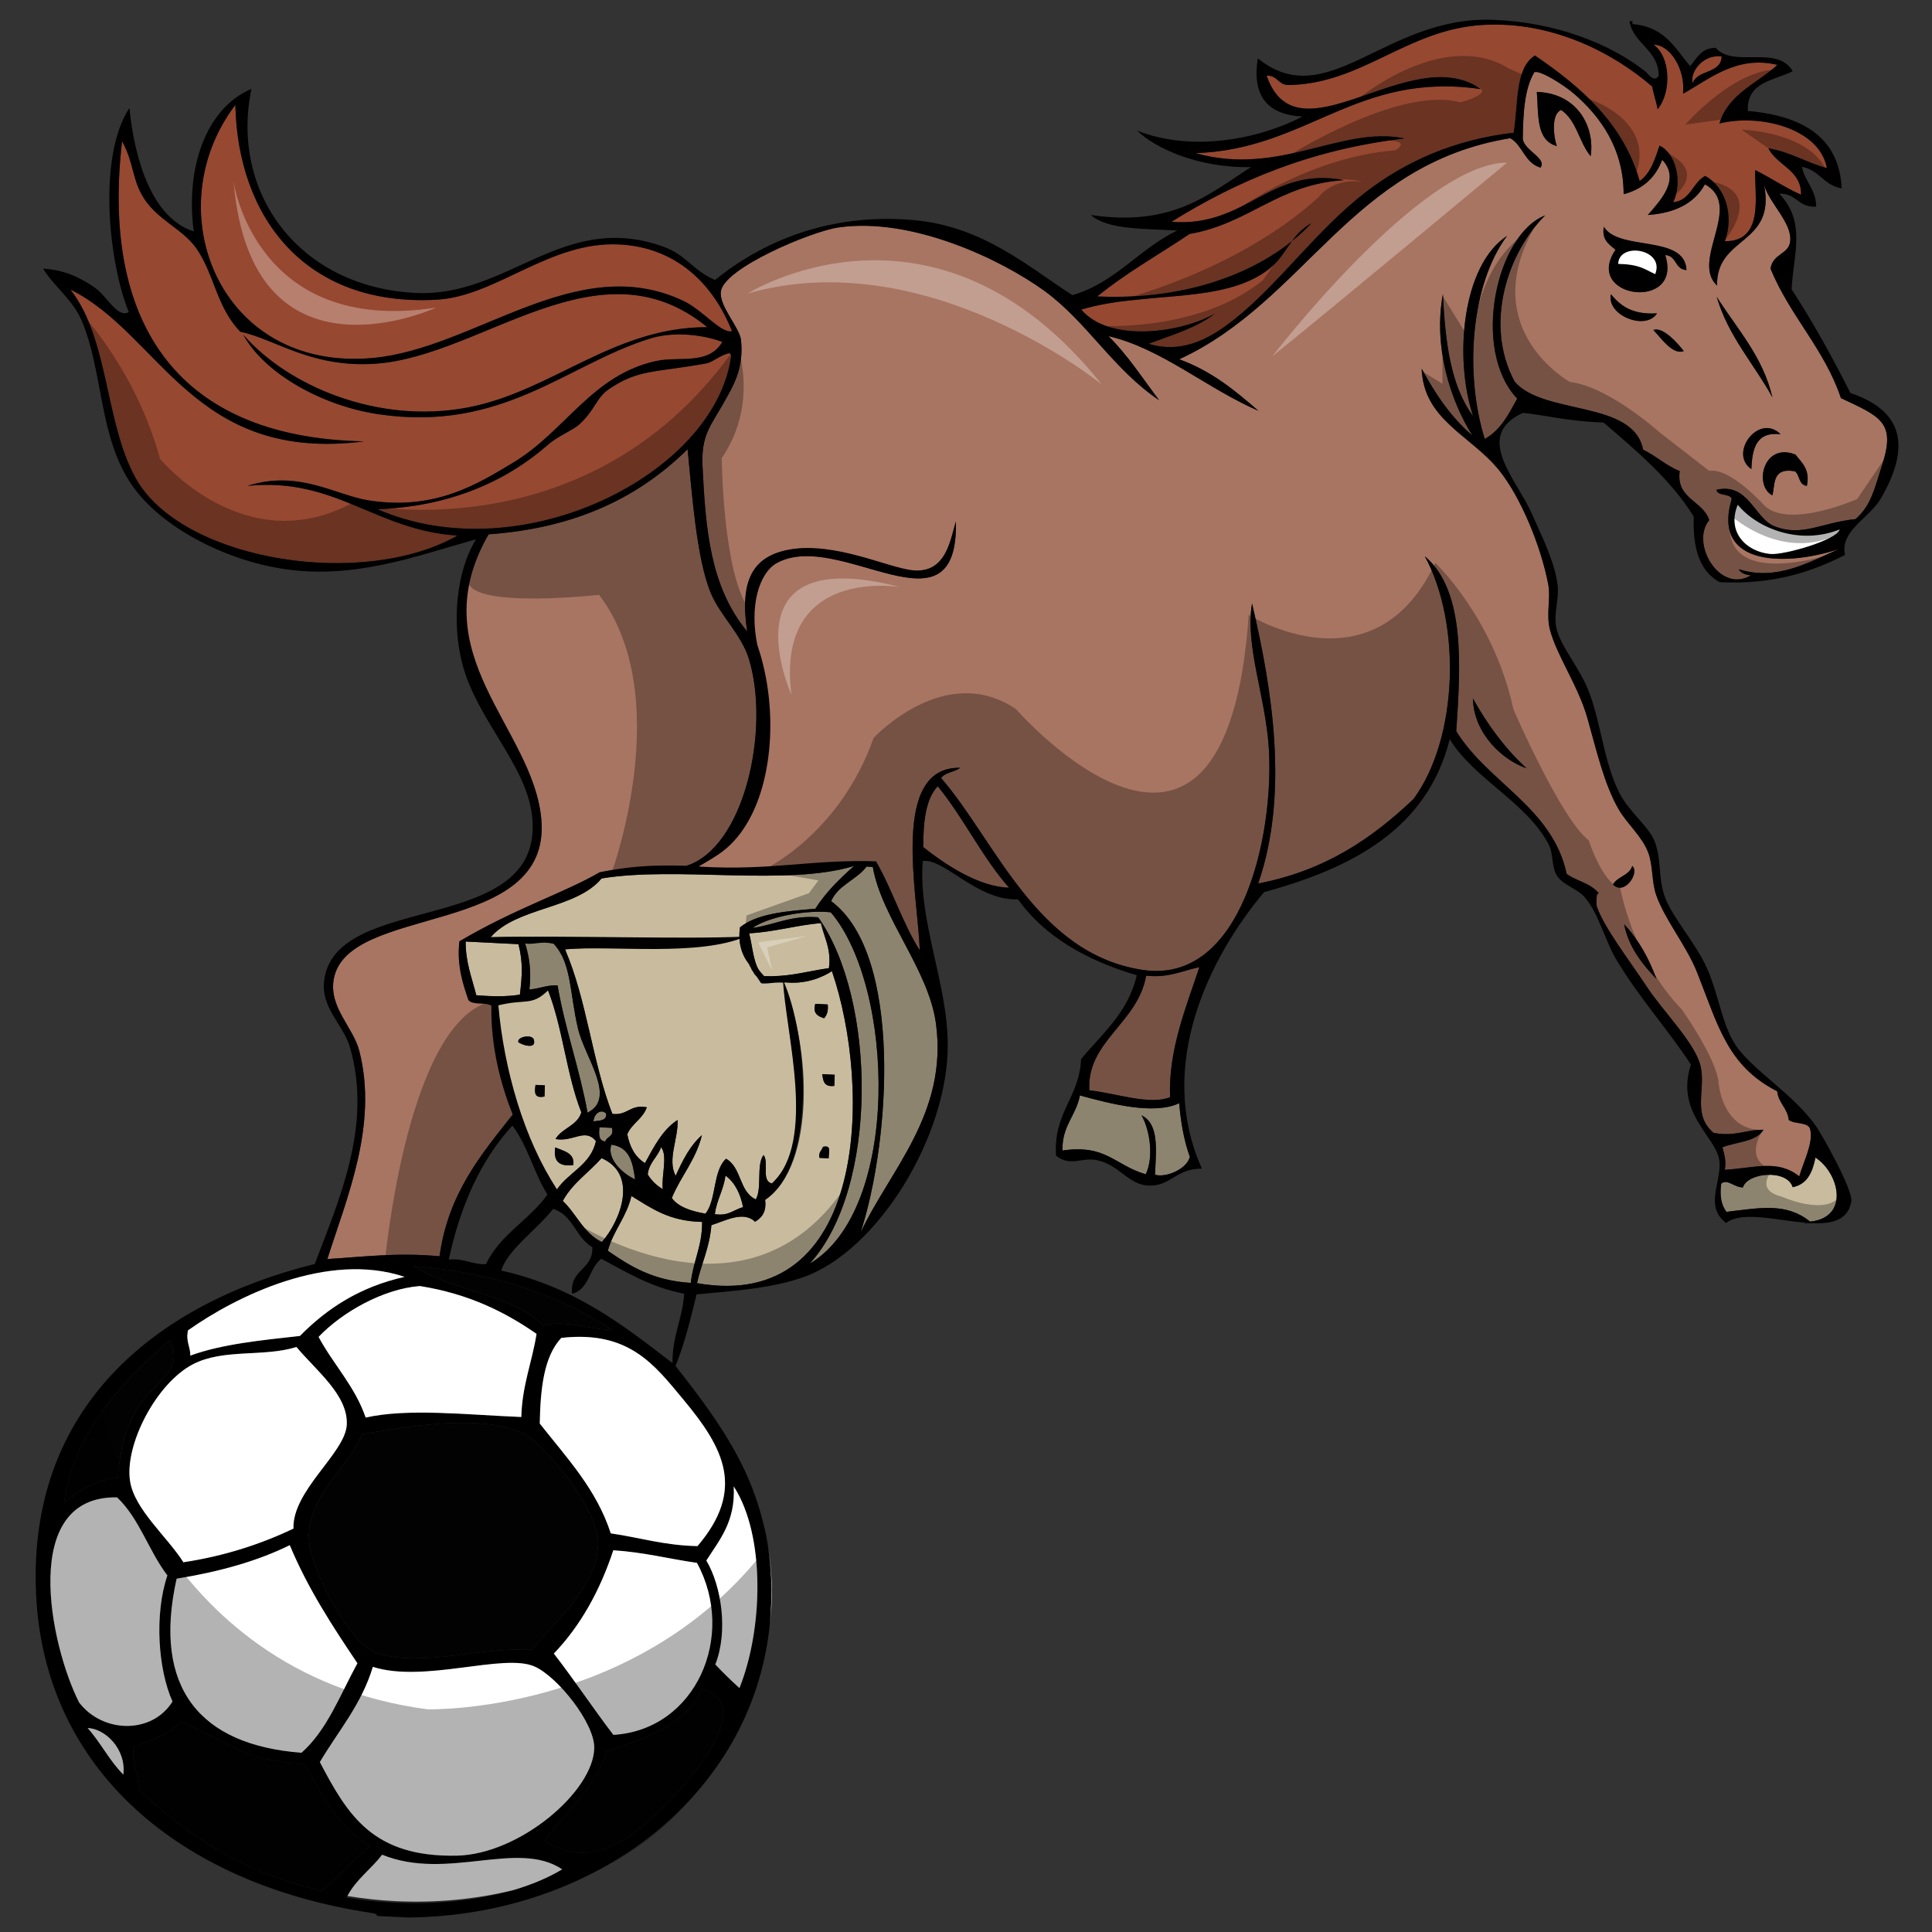
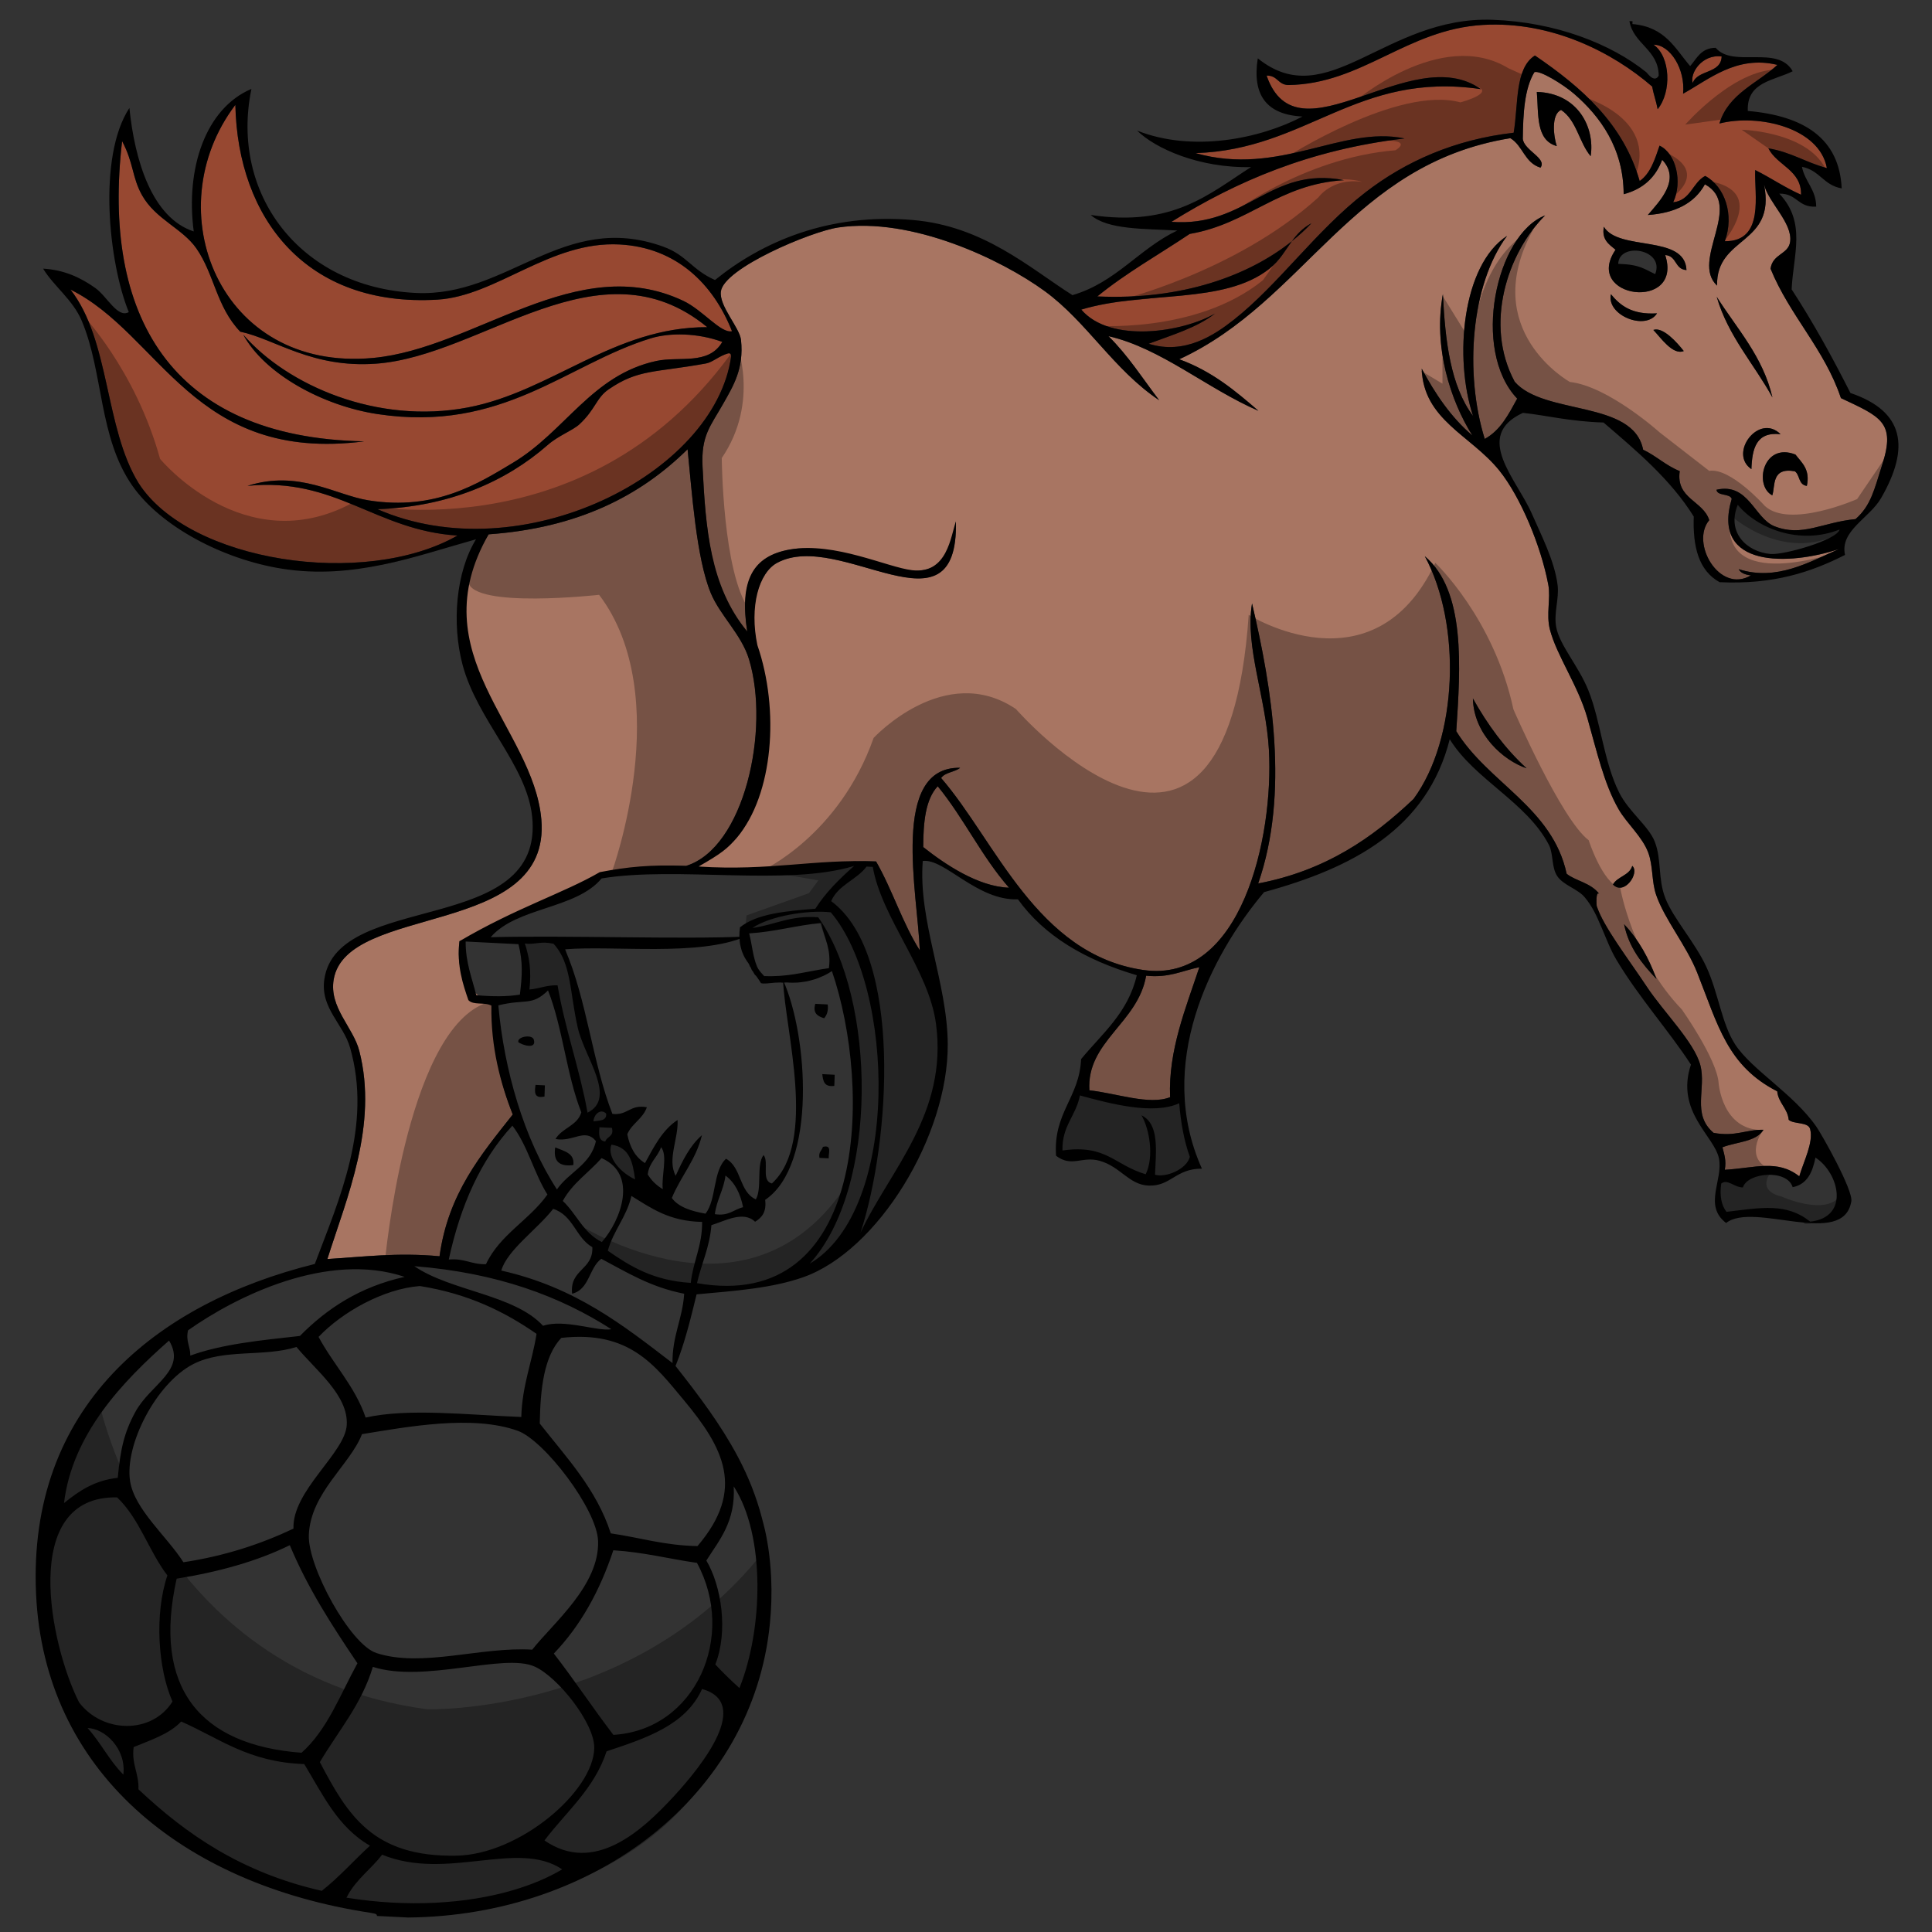
<svg xmlns="http://www.w3.org/2000/svg" version="1.1" id="Layer_1" x="0px" y="0px" width="200px" height="200px" viewBox="0 0 200 200" style="enable-background:new 0 0 200 200;" xml:space="preserve">
  <rect x="0" y="0" width="200" height="200" fill="#333333" stroke="none" />
  <path id="color4" style="fill:#974831;" d="M175.232,8.592c-0.327-1.027,0.988-3.007,2.992-2.746  C178.153,7.667,175.727,7.187,175.232,8.592z M38.629,37.053c10.604-0.993,21.064-11.122,32.097-5.914  c2.041,0.962,3.887,3.398,5.049,3.148c-1.937-4.911-5.769-8.664-11.62-8.98c-7.201-0.39-12.745,5.349-18.879,5.712  c-13.535,0.798-20.66-8.36-20.913-20.16C16.128,21.725,22.669,38.546,38.629,37.053z M25.619,50.297  c5.297-1.696,9.109,0.952,12.515,1.497c6.943,1.113,11.411-1.762,14.953-3.881c5.446-3.26,8.169-9.094,14.852-10.545  c2.379-0.517,5.406,0.473,6.833-1.974c-2.577-0.947-5.462-0.964-7.399-0.372c-8.702,2.669-15.338,9.803-28.295,7.843  c-5.696-0.861-11.707-4.18-13.899-8.226c4.558,5.258,13.894,9.331,23.268,7.538c8.663-1.656,15.085-8.336,24.766-8.309  c-11.173-9.191-23.222,2.979-34.281,3.779c-6.667,0.483-10.437-2.547-14.064-3.313c-2.47-2.571-2.676-5.949-4.544-8.625  c-1.445-2.072-4.215-3-5.617-5.494c-1.044-1.857-0.851-3.31-2.067-5.605c-2.083,17.842,4.822,30.685,25.058,31.08  c-17.709,2.272-21.07-11.099-30.406-15.713c4.11,5.232,3.528,14.333,7.061,20.043c5.213,8.146,23.355,10.91,33.004,5.422  C38.877,54.904,34.745,49.375,25.619,50.297z M75.688,36.888c-0.012-0.177-0.037-0.346-0.311-0.307  c-0.908,0.247-1.606,0.919-2.29,1.044c-5.338,0.971-7.011,0.576-10.078,2.679c-1.288,0.883-1.353,2.062-3.021,3.613  c-0.688,0.639-2.178,1.172-3.294,2.151c-4.308,3.778-10.216,6.392-17.623,6.642C53.954,59.207,74.007,49.109,75.688,36.888z   M111.937,32.049c3.015,3.536,10.538,2.332,13.843,0.406c-1.861,1.462-4.445,2.219-6.871,3.128c3.739,1.178,6.837-0.926,8.781-2.454  c4.66-3.662,8.537-9.256,13.655-13.212c4.163-3.218,9.253-5.48,15.35-6.178c0.497-2.897,0.098-6.672,2.201-7.996  c4.855,3.311,9.156,7.077,10.843,12.995c1.125-0.788,1.57-2.245,2.057-3.66c1.711,0.789,2.404,3.766,1.415,5.861  c1.826-0.201,1.986-2.035,3.311-2.73c2.035,1.104,3.037,4.028,2.03,6.762c4.176,0.039,3.032-4.925,3.146-7.37  c1.633,0.811,3.046,1.802,4.748,2.556c0.05-2.568-2.487-3.011-3.382-4.803c2.366,0.394,3.897,1.475,6.053,2.041  c-0.748-4.155-7.04-5.648-11.123-4.611c0.924-3.076,3.908-4.138,6.001-6.068c-4.23-1.024-7.1,1.519-9.765,2.983  c0.254-2.554-1.345-5.071-3.054-5.074c1.76,1.231,1.884,4.903,0.422,6.68c-0.145-0.817-0.421-1.525-0.566-2.345  c-4.078-3.541-10.432-6.792-17.507-6.381c-7.909,0.461-12.52,6.131-20.188,6.224c-1.073-0.053-1.063-0.994-2.22-0.979  c3.189,9.228,14.935-3.707,22.184,1.403c-12.846-1.89-17.981,6.269-29.543,6.622c8.694,2.457,15.097-2.875,21.639-1.518  c-9.8,1.159-17.422,4.45-24.133,8.632c7.833,0.595,10.149-5.791,17.867-4.314c-6.797,0.417-9.828,4.515-15.975,5.567  c-3.199,2.145-6.627,4.064-9.561,6.469c8.776,0.401,15.711-2.163,20.144-5.718c0.509-0.696,1.095-1.351,2.02-1.855  c-0.599,0.641-1.278,1.261-2.02,1.855c-0.701,0.961-1.256,2.001-2.326,2.85C126.664,31.573,118.544,30.061,111.937,32.049z" />
  <path id="color3" style="fill:#A87562;" d="M97.072,81.392c2.705,3.302,4.561,7.298,7.382,10.503  c-3.175-0.102-6.622-2.414-8.881-4.209C95.58,85.104,95.807,82.741,97.072,81.392z M45.501,130.047  c0.89-6.49,4.297-10.524,7.581-14.675c-1.268-3.173-2.171-7.105-2.102-11.379c-2.406-1.3-3.846-2.93-3.418-6.561  c7.661-2.753,12.545-8.227,23.459-7.797c6.032-1.851,8.719-14.12,6.516-21.387c-0.779-2.576-2.99-4.521-3.958-6.858  c-1.502-3.628-1.95-10.457-2.401-14.887c-4.906,4.852-11.396,8.155-20.594,8.809c-7.946,11.777,4.639,19.968,5.455,29.516  c1.053,12.301-20.177,8.651-21.499,16.581c-0.48,2.889,2.026,4.935,2.653,7.373c1.975,7.686-1.304,15.218-3.3,21.548  C37.63,130.11,41.118,129.64,45.501,130.047z M124.156,100.123c-1.386,4.195-3.225,8.591-3.029,13.457  c-2.134,0.857-5.576-0.411-8.354-0.711c-0.312-5.053,5.036-6.962,5.876-11.863C121.034,101.249,122.386,100.482,124.156,100.123z   M74.879,41.769c-1.333,2.365-2.316,3.293-2.152,6.551c0.316,6.324,0.769,12.707,4.646,17.234c-0.826-5.303,0.555-8.007,4.412-8.672  c4.667-0.807,9.463,2.478,13.146,2.21c3.37-0.246,3.471-2.507,4.025-5.131c0.268,12.452-11.961,0.794-18.507,4.302  c-1.917,1.026-2.828,4.568-2.541,8.558c0.405,5.664,2.141,15.451-1.634,19.896c-0.957,1.129-2.26,1.306-3.965,2.985  c6.979,1.706,11.899-0.789,18.381-0.525c1.685,2.924,2.73,6.373,4.526,9.204c-0.21-5.807-3.107-19.041,4.178-18.899  c-0.552,0.455-1.566,0.459-1.968,1.06c5.626,6.484,9.899,18.262,20.922,19.87c10.146,1.481,13.518-13.751,13.009-22.799  c-0.31-5.447-2.499-10.693-1.748-15.144c2.057,8.734,3.875,19.677,0.637,28.987c6.982-1.331,11.852-4.726,16.083-8.748  c4.596-6.248,4.986-18.082,1.165-25.131c4.239,3.596,3.699,11.445,3.257,18.115c3.292,5.347,9.965,7.909,11.427,14.76  c0.907,0.741,2.488,0.919,3.373,2.082c0.028,0.042,0.067,0.075,0.1,0.12c-0.031-0.045-0.069-0.078-0.1-0.12  c-0.379-0.354-0.281,1.201-0.262,1.259c0.71,2.159,3.229,5.401,5.198,8.367c1.73,2.613,4.903,5.727,5.527,8.095  c0.646,2.438-0.917,5.094,1.376,7.019c2.258,0.418,3.308-0.346,5.166-0.32c-0.752,1.255-2.797,1.245-4.25,1.813  c0.172,0.704,0.418,1.344,0.244,2.329c3.151-0.182,5.438-1.108,7.711,0.676c0.442-1.533,1.477-3.484,1.129-4.863  c-0.171-0.799-1.672-0.499-2.223-0.982c-0.122-1.213-1.068-1.744-1.19-2.953c-5.158-2.639-6.115-6.805-8.287-12.289  c-1.116-2.812-3.351-5.475-4.243-8.03c-0.483-1.391-0.311-3.016-0.82-4.385c-0.616-1.661-2.213-3.007-3.071-4.497  c-1.512-2.626-2.273-6.073-3.23-9.427c-0.96-3.386-3.176-6.463-3.88-9.17c-0.41-1.578,0.099-3.229-0.167-4.641  c-0.752-4.01-2.879-9.11-5.08-11.836c-2.967-3.674-7.857-5.222-8.024-10.537c1.395,2.599,3.011,5.017,5.244,6.922  c-2.294-3.638-4.059-9.209-3.053-14.63c0.244,4.861,0.783,9.474,3.122,12.608c-1.99-6.019-1.129-15.617,3.524-18.643  c-3.741,5.007-4.436,14.191-2.313,21.019c1.634-0.889,2.474-2.556,3.36-4.173c-4.782-5.033-2.19-17,2.89-18.964  c-3.891,3.876-6.344,11.268-3.15,17.214c3.021,3.506,12.288,1.871,13.296,7.038c1.372,0.65,2.338,1.633,3.791,2.217  c-0.42,2.874,2.428,3.061,3.053,5.077c-1.976,2.354,1.042,7.653,4.319,5.718c-0.598-0.07-1.068-0.246-1.268-0.643  c3.94,1.271,7.344-0.768,10.379-2.085c-5.1,1.707-13.258,2.011-11.103-5.19c-0.185-0.596-1.496-0.265-1.577-0.947  c3.314-0.762,3.925,2.952,5.994,3.776c2.883,1.146,4.921-0.399,8.4-0.737c1.617-1.413,1.946-3.103,2.768-5.651  c1.417-4.382-0.192-4.949-4.28-6.874c-1.693-5.069-5.313-8.552-7.285-13.395c0.219-1.566,1.847-1.463,2.028-2.793  c0.265-1.946-2.247-4.061-2.702-5.927c1.27,6.319-4.971,5.286-4.863,10.469c-2.791-2.603,2.798-8.287-1.259-10.486  c-1.062,1.948-3.059,2.978-5.906,3.177c1.23-1.442,3.443-3.67,1.482-5.716c-0.676,1.829-1.982,3.037-3.987,3.564  c-0.008-4.744-2.423-8.054-5.13-10.392c-1.149-0.992-3.598-2.5-4.115-2.233c-1.017,1.691-1.165,4.236-1.196,6.889  c0.127,1.215,2.54,2.02,1.833,2.987c-1.662-0.506-1.804-2.263-3.12-3.051c-16.493,2.672-21.209,16.867-34.276,22.888  c3.396,1.233,5.812,3.273,8.198,5.334c-5.301-2.285-10.095-6.489-15.529-7.729c2.023,1.986,3.544,4.388,5.253,6.635  c-4.728-3.165-7.474-8.112-11.865-11.309c-4.457-3.246-13.753-7.698-21.367-6.573c-2.794,0.412-11.841,4.204-12.144,6.627  c-0.19,1.529,1.954,3.741,2.087,5.027C77.017,38.168,75.915,39.936,74.879,41.769z M171.479,101.344  c-1.505-1.573-2.867-3.261-3.355-5.669C169.621,97.253,170.685,99.187,171.479,101.344z M168.972,89.636  c0.811,0.716-0.836,3.139-1.998,1.927C167.44,90.725,168.675,90.64,168.972,89.636z M158.032,79.532  c-2.426-0.813-5.48-3.541-5.558-7.229C153.982,74.996,155.77,77.461,158.032,79.532z M185.865,47.055  c0.662,0.86,1.547,1.536,1.179,3.244c-0.885-0.113-0.699-1.112-1.237-1.51c-2.468-0.441-2.011,1.522-2.34,2.489  C181.534,50.267,182.528,45.741,185.865,47.055z M181.304,48.563c-2.399-1.637,0.78-5.846,3.02-3.612  C181.791,44.663,181.38,46.45,181.304,48.563z M183.483,41.144c-1.911-3.484-4.588-6.34-5.771-10.423  C179.815,34.046,182.498,36.897,183.483,41.144z M166.764,30.46c0.964,1.174,2.184,2.138,4.768,1.978  C170.367,34.287,166.268,32.636,166.764,30.46z M171.153,34.155c1.006-0.351,2.478,1.323,3.149,2.185  C173.163,36.8,171.912,34.944,171.153,34.155z M166.032,23.476c1.544,2.57,8.403,0.762,8.551,4.483  c-1.257-0.091-0.957-1.461-2.203-1.558c1.904,5.863-8.57,4.513-5.139-0.548C166.558,25.294,165.784,24.804,166.032,23.476z   M159.091,9.518c4.206,0.115,6.034,3.625,5.575,6.65c-1.211-1.436-1.433-3.69-3.06-4.786c-1.061,0.453-0.778,2.793-0.447,3.742  C158.951,14.505,159.289,11.789,159.091,9.518z" />
-   <path id="color2" style="fill:#C9BC9E;" d="M62.751,115.28c0.071,0.768-0.696,0.711-1.316,0.803  C61.482,115.305,62.217,114.729,62.751,115.28z M79.1,101.043c2.296,0.105,3.994-0.374,5.859-0.69  c0.008-0.001,0.017-0.003,0.024-0.005c0.272-0.047,0.545-0.089,0.826-0.125c0.263-1.996-0.492-3.155-0.81-4.672  c-2.604,0.239-4.767,0.908-7.449,1.073c0.403,1.503,0.412,3.329,1.405,4.346C79.004,100.997,79.053,101.018,79.1,101.043z   M68.61,123.102c-0.659-0.393-1.18-0.901-1.558-1.527c0.143-1.251,1.028-1.78,1.384-2.824  C69.148,119.661,68.448,121.737,68.61,123.102z M76.925,124.969c-0.977,0.235-1.469,0.949-2.923,0.719  c0.191-1.504,0.909-2.491,1.1-3.995C76.116,122.448,76.647,123.603,76.925,124.969z M90.349,89.74  c0.92,5.321,5.795,10.631,6.545,16.251c1.235,9.291-4.772,15.127-7.813,21.613c3.082-9.396,4.402-28.814-3.039-34.316  c0.721-1.682,2.64-2.195,3.663-3.579C89.92,89.718,90.136,89.729,90.349,89.74z M86.004,94.443c-2.317-0.272-6.324,0.378-8.11,1.62  c2.32-0.317,3.931-1.328,6.804-1.106c6.025,8.461,6.28,28.033-0.881,35.859C93.267,125.245,92.626,102.233,86.004,94.443z   M57.231,97.341c-1.318-0.294-1.667,0.36-2.906,0.144c0.457,1.405,0.696,2.987,0.48,4.946c1.04-0.078,1.761-0.466,2.913-0.434  c0.789,4.6,2.28,8.614,3.104,13.185c3.056-1.525-0.283-5.677-0.996-8.736C58.969,102.778,59.112,99.354,57.231,97.341z   M53.671,97.742c-1.823-0.092-3.646-0.184-5.467-0.275c-0.011,2.164,0.653,3.77,1.102,5.555c1.677,0.151,3.212,0.157,4.512-0.059  C54.058,100.994,54.148,99.629,53.671,97.742z M57.654,123.13c-3.422-5.243-5.844-12.272-6.104-19.705  c2.456,0.412,3.665-0.394,5.186-0.896c1.53,3.892,1.906,8.735,3.444,12.621c-0.403,1.396-2.01,1.615-2.67,2.763  c1.833,0.335,3.045-1.177,4.182,0.209C61.158,120.588,58.875,121.337,57.654,123.13z M55.272,107.667  c-0.111-0.648-1.754-0.368-1.617,0.207C53.868,108.108,55.545,108.722,55.272,107.667z M56.405,112.355  c-0.322-0.017-0.645-0.034-0.965-0.05c-0.116,0.75-0.157,1.441,0.927,1.203C56.379,113.127,56.394,112.741,56.405,112.355z   M59.351,120.609c0.161-1.26-0.979-1.442-1.873-1.832C57.277,120.07,57.744,120.809,59.351,120.609z M62.059,116.692  c-0.071,0.713-0.107,1.4,0.597,1.477c0.156-0.543,0.936-0.478,0.692-1.412C62.917,116.735,62.488,116.715,62.059,116.692z   M63.288,118.492c-0.482,1.379,1.018,2.932,2.457,3.597C65.509,120.408,65.232,118.766,63.288,118.492z M62.275,119.889  c-1.319,1.494-3.03,2.608-4.015,4.432c1.433,1.348,2.121,3.313,4.045,4.256C64.299,126.287,66.064,121.544,62.275,119.889z   M65.366,123.808c-0.511,2.186-1.857,3.556-2.446,5.668c2.286,1.582,4.667,3.09,8.588,3.327c0.245-2.247,1.19-3.81,1.176-6.311  C69.234,126.43,67.393,125.041,65.366,123.808z M72.151,132.834c0.457-2.039,1.311-3.692,1.489-6.005  c1.373-0.413,3.306-1.535,4.522-0.353c0.693-0.417,1.203-1.013,1.041-2.264c5.363-3.615,4.597-16.212,2.024-21.902  c0.203,5.214,3.385,15.872-1.322,20.202c-1.154-0.269-0.263-2.22-0.869-2.941c-0.771,1.036-0.128,3.46-0.799,4.593  c-1.75-0.806-1.447-3.305-3.081-4.209c-1.374,1.245-0.979,4.219-2.124,5.686c-1.496-0.265-2.805-0.688-3.49-1.622  c0.935-2.27,2.49-3.931,3.119-6.504c-1.24,1.077-2.001,2.621-2.719,4.205c-0.903-1.685,0.303-3.874,0.194-5.78  c-1.582,1.04-2.448,2.782-3.372,4.465c-1.043-0.639-1.578-1.698-1.833-2.989c0.479-1.122,1.622-1.599,2.026-2.791  c-1.754-0.325-1.96,0.869-3.567,0.688c-2.071-5.319-2.651-11.869-4.907-17.038c5.07-0.415,11.146,0.157,15.811-0.653  c-6.621,0.302-15.607-0.8-23.502-0.601c2.7-3.13,8.841-2.895,11.481-6.082c7.836-1.289,19.169,0.843,26.14-1.293  c-1.49,1.326-2.923,2.712-4.014,4.43c-3,0.249-6.013,0.486-7.798,1.925c-0.047,0.313-0.067,0.612-0.065,0.902  c0,0.104,0.015,0.201,0.02,0.303c0.012,0.176,0.02,0.353,0.049,0.521c0.021,0.123,0.052,0.235,0.081,0.351  c0.032,0.134,0.064,0.27,0.109,0.397c0.042,0.124,0.094,0.242,0.148,0.362c0.047,0.103,0.094,0.208,0.148,0.305  c0.068,0.127,0.143,0.245,0.224,0.362c0.053,0.075,0.107,0.151,0.163,0.223c0.097,0.124,0.196,0.243,0.305,0.354  c0.051,0.051,0.101,0.1,0.153,0.147c0.128,0.12,0.257,0.237,0.397,0.343c0.036,0.026,0.072,0.049,0.109,0.076  c0.165,0.117,0.329,0.227,0.507,0.327c0.022,0.023,0.038,0.05,0.06,0.07c0.029,0.001,0.055,0,0.083,0.001  c0.247,0.127,0.508,0.237,0.777,0.33c0.007,0.003,0.014,0.005,0.021,0.007c0.26,0.089,0.525,0.16,0.8,0.216  c0.021,0.006,0.044,0.012,0.065,0.014c0.257,0.047,0.518,0.084,0.784,0.102c0.042,0.004,0.082,0.008,0.123,0.012  c0.246,0.012,0.491,0.012,0.74,0c0.063-0.002,0.123-0.002,0.184-0.008c0.229-0.018,0.458-0.049,0.686-0.085  c0.079-0.014,0.157-0.022,0.236-0.038c0.214-0.044,0.426-0.103,0.637-0.163c0.09-0.027,0.177-0.049,0.267-0.074  c0.21-0.072,0.417-0.161,0.623-0.251c0.083-0.037,0.169-0.063,0.25-0.104c0.282-0.136,0.56-0.29,0.829-0.468  C90.274,112.667,89.839,135.933,72.151,132.834z M85.315,105.411c0.28-0.323,0.451-0.754,0.37-1.43  c-0.428-0.021-0.858-0.043-1.286-0.065C84.11,104.904,84.655,105.203,85.315,105.411z M85.19,118.722  c-0.114,0.386-0.476,0.532-0.36,1.14c0.321,0.016,0.643,0.033,0.962,0.048C85.739,119.395,86.167,118.479,85.19,118.722z   M86.369,112.411c0.014-0.386,0.025-0.77,0.039-1.154c-0.429-0.021-0.858-0.043-1.287-0.065  C85.209,111.868,85.282,112.556,86.369,112.411z M79.016,101.041c0.029,0,0.055-0.001,0.083,0l0,0  C79.072,101.04,79.045,101.043,79.016,101.041z M78.957,100.971c0.023,0.023,0.038,0.048,0.06,0.07  C78.994,101.021,78.979,100.993,78.957,100.971L78.957,100.971z M76.541,96.9c0-0.29,0.019-0.589,0.065-0.902  C76.56,96.312,76.541,96.61,76.541,96.9z M77.943,100.225c-0.052-0.048-0.102-0.096-0.153-0.147  C77.841,100.131,77.892,100.178,77.943,100.225z M77.485,99.725c-0.058-0.072-0.11-0.148-0.163-0.225  C77.374,99.577,77.428,99.653,77.485,99.725z M80.764,101.608c-0.022-0.004-0.044-0.01-0.066-0.014  C80.72,101.601,80.742,101.604,80.764,101.608z M76.8,98.474c-0.044-0.128-0.076-0.263-0.109-0.397  C76.723,98.21,76.757,98.345,76.8,98.474z M79.878,101.372c0.007,0.003,0.013,0.005,0.021,0.007  C79.891,101.377,79.885,101.375,79.878,101.372z M76.562,97.204c0.012,0.176,0.02,0.353,0.049,0.522  C76.583,97.558,76.571,97.38,76.562,97.204z M76.949,98.835c0.047,0.103,0.094,0.207,0.149,0.305  C77.044,99.041,76.996,98.938,76.949,98.835z M82.41,101.722c0.063-0.002,0.123-0.002,0.184-0.008  C82.534,101.72,82.472,101.718,82.41,101.722z M84.421,101.352c-0.088,0.027-0.176,0.047-0.267,0.074  C84.243,101.398,84.334,101.381,84.421,101.352z M85.044,101.102c0.083-0.038,0.168-0.064,0.25-0.104  C85.212,101.038,85.127,101.065,85.044,101.102z M81.67,101.722c-0.042-0.004-0.083-0.008-0.123-0.01  C81.589,101.714,81.629,101.718,81.67,101.722z M83.516,101.591c-0.078,0.018-0.157,0.024-0.237,0.038  C83.359,101.615,83.438,101.606,83.516,101.591z M78.957,100.971c0.023,0.023,0.038,0.048,0.06,0.07c0.028,0,0.055-0.001,0.084,0  C79.053,101.018,79.004,100.997,78.957,100.971z M122.071,114.205c0.168,2.021,0.504,3.896,1.104,5.557  c-0.355,1.325-2.543,2.174-3.607,1.846c0.104-2.521,0.456-5.25-1.402-6.149c0.809,1.354,1.335,4.264,0.441,6.102  c-3.263-0.958-4.063-3.118-8.617-2.46c-0.075-2.563,1.412-3.592,1.802-5.702C114.854,114.232,119.403,115.456,122.071,114.205z   M185.578,122.896c-0.576-1.89-4.678-1.533-5.156,0.031c-0.957-0.033-1.604-0.932-2.243-0.401c-0.175,1.268,0.014,2.236,0.548,2.924  c3.599-0.431,6.204-0.957,8.665,1.013c4.124-0.442,3-5.035,0.544-6.632C187.635,121.325,187.102,122.595,185.578,122.896z" />
-   <path id="color1" style="fill:#020202;" d="M12.19,152.983c-2.472,0.27-4.056,1.404-5.565,2.617  c0.853-7.128,6.055-12.584,10.875-16.826c1.853,3.08-1.882,4.473-3.469,7.352C12.826,148.314,12.46,150.111,12.19,152.983z   M31.496,182.616c-5.791-0.193-8.799-2.683-12.74-4.403c-1.221,1.293-3.138,1.905-4.921,2.647c-0.235,1.786,0.563,2.723,0.497,4.369  c4.936,4.646,10.68,8.629,18.98,10.508c1.804-1.418,3.306-3.135,4.989-4.672C34.95,189.143,33.396,185.738,31.496,182.616z   M63.292,137.602c-5.312-3.401-11.787-5.848-20.402-6.527c3.787,2.595,10.333,2.92,13.326,6.171  C58.406,136.507,61.806,137.848,63.292,137.602z M53.596,148.116c-4.673-1.679-11.428-0.415-16.122,0.349  c-1.237,3.188-5.326,6.064-5.504,10.437c-0.132,3.253,4.256,11.328,7.002,12.223c4.727,1.538,10.819-0.682,16.121-0.35  c2.213-2.787,6.968-6.677,6.822-11.238C61.807,156.237,56.334,149.101,53.596,148.116z M72.676,174.844  c-1.671,3.736-5.781,5.092-9.882,6.451c-1.291,3.913-4.188,6.252-6.432,9.231c5.167,3.546,10.101-1.012,13.363-4.541  C72.779,182.684,77.801,176.27,72.676,174.844z" />
  <path id="outline" d="M185.865,47.055c0.662,0.86,1.547,1.536,1.179,3.244c-0.885-0.113-0.699-1.112-1.237-1.51  c-2.468-0.441-2.011,1.522-2.34,2.489C181.534,50.267,182.528,45.741,185.865,47.055z M181.304,48.563  c0.077-2.113,0.489-3.9,3.02-3.612C182.083,42.716,178.904,46.927,181.304,48.563z M177.712,30.721  c1.184,4.083,3.861,6.939,5.771,10.423C182.498,36.897,179.815,34.046,177.712,30.721z M85.684,103.981  c-0.428-0.021-0.858-0.043-1.286-0.065c-0.288,0.986,0.257,1.287,0.916,1.493C85.593,105.088,85.765,104.657,85.684,103.981z   M174.584,27.958c-1.258-0.091-0.958-1.461-2.204-1.558c1.904,5.863-8.57,4.513-5.139-0.548c-0.684-0.56-1.459-1.047-1.209-2.376  C167.576,26.045,174.436,24.237,174.584,27.958z M167.516,27.314c2.271,0.062,2.689,0.547,3.831,1.061  C172.362,25.764,167.6,25.018,167.516,27.314z M133.738,24.966c0.742-0.594,1.421-1.213,2.02-1.855  C134.832,23.616,134.247,24.272,133.738,24.966z M78.985,101.377c0.038,0.027,0.027,0.012-0.012-0.029  c-0.007-0.002-0.02-0.006-0.024-0.01C78.96,101.352,78.962,101.358,78.985,101.377z M171.153,34.155  c0.759,0.788,2.01,2.644,3.149,2.185C173.631,35.48,172.159,33.806,171.153,34.155z M78.929,101.314  c-0.002,0-0.002-0.004-0.004-0.006C78.927,101.311,78.929,101.313,78.929,101.314z M194.734,51.554  c-1.211,2.106-4.283,3.363-3.74,5.891c-3.48,1.772-7.42,3.089-12.983,2.822c-2.18-1.204-2.785-3.703-2.674-6.794  c-2.392-3.839-5.885-6.77-9.34-9.734c-3.535-0.106-6.034-0.765-8.345-1c-5.214,2.411-0.613,6.887,0.939,10.472  c0.881,2.033,2.345,4.835,2.653,7.372c0.171,1.41-0.417,2.872-0.146,4.336c0.351,1.879,2.319,4.034,3.325,6.537  c1.281,3.182,1.586,7.377,3.189,10.583c1.007,2.013,3.066,3.476,3.694,5.106c0.72,1.862,0.305,3.843,1.094,5.846  c0.833,2.122,3.102,4.594,4.271,7.165c1.234,2.717,1.565,5.835,2.953,7.966c1.717,2.632,6.052,5.111,8.416,8.529  c0.604,0.875,3.799,6.549,3.608,7.707c-0.813,4.921-10.097-0.019-12.963,2.247c-2.386-1.823-0.274-4.465-0.743-6.698  c-0.49-2.334-4.52-4.839-2.896-9.7c-2.31-3.534-5.357-6.913-7.693-10.81c-1.25-2.086-1.778-4.727-3.325-6.537  c-0.72-0.844-2.2-1.225-2.827-2.169c-0.602-0.908-0.389-2.321-0.859-3.227c-2.279-4.402-7.718-6.787-10.266-10.939  c-2.335,9.259-9.992,13.31-19.217,15.828c-5.583,6.634-11.272,17.882-6.437,28.628c-2.74-0.016-3.208,1.849-5.537,1.75  c-2.02-0.084-2.899-1.974-5.069-2.571c-1.819-0.499-2.868,0.72-4.493-0.514c-0.308-4.479,2.417-5.992,2.59-10.005  c2.177-2.646,4.865-4.789,5.768-8.684c-5.364-1.579-9.596-4.089-12.303-7.857c-4.253,0.153-7.621-4.279-9.855-3.969  c-0.482,6.224,2.548,12.586,2.587,18.949c0.059,9.509-7.236,21.438-14.985,24.147c-3.194,1.116-6.891,1.396-11.014,1.763  c-0.627,2.573-1.256,5.137-2.181,7.417c2.472,3.134,4.714,6.115,6.449,9.391c0.006,0.01,0.013,0.02,0.018,0.032  c1.037,1.96,1.885,4.04,2.479,6.321c0.155,0.594,0.314,1.183,0.435,1.806c0.025,0.137,0.052,0.272,0.076,0.411  c0.047,0.253,0.089,0.506,0.13,0.762c0.154,1.022,0.262,2.083,0.313,3.2c0.076,1.642,0.02,3.242-0.137,4.802  c-1.792,17.813-18.179,30.196-37.45,30.369c-1.072-0.054-2.144-0.107-3.217-0.161c0-0.282-0.386-0.246-0.634-0.32  c-19.723-2.981-33.82-14.781-34.66-33.009c-0.89-19.324,12.364-30.074,28.855-34.164c2.513-6.67,5.971-14.32,3.65-22.4  c-0.705-2.45-3.106-4.113-2.662-7.081c1.371-9.195,22.871-4.338,21.508-16.87c-0.58-5.322-5.69-9.956-7.208-15.708  c-1.118-4.246-0.687-9.566,1.401-12.959c-6.322,1.766-12.718,4.212-20.08,3.045c-6.122-0.971-12.556-4.371-15.5-8.597  c-3.498-5.018-2.976-11.694-5.229-17.054c-0.924-2.197-2.895-3.579-4.006-5.412c2.153,0.123,3.874,0.909,5.41,2.009  c1.22,0.872,2.301,3.154,3.46,2.49c-2.061-5.041-3.267-16.05,0.063-21.133c0.554,5.447,2.342,11.373,6.661,12.783  c-0.863-6.518,1.217-12.741,5.972-14.756c-2.228,10.764,4.917,20.532,17.014,21.123c9.542,0.466,15.272-8.523,25.615-4.794  c2.437,0.879,2.98,2.418,5.36,3.454c4.907-3.975,11.808-6.962,20.508-6.208c7.283,0.63,12.053,4.95,16.494,7.777  c4.537-1.333,6.885-4.808,10.857-6.693c-3.407-0.192-7.205-0.063-8.968-1.608c8.52,1.269,12.227-2.167,16.598-4.957  c-5.385,0.123-9.932-1.939-11.795-3.778c5.725,2.274,12.713,0.856,17.126-1.456c-3.757-0.185-5.226-2.253-4.632-6.023  c7.213,5.822,13.167-4.388,24.3-3.99c6.527,0.233,12.255,2.478,15.927,5.433c0.092,0.072,0.82,1.159,1.277,0.353  c-0.012-2.705-2.628-3.269-3.03-5.652c0.106,0.005,0.213,0.011,0.319,0.016c-0.003,0.097-0.007,0.192-0.01,0.289  c3.401,0.291,4.42,2.544,5.976,4.354c0.703-0.807,1.128-1.883,2.642-1.895c1.804,2.137,6.408-0.351,7.973,2.428  c-1.95,0.977-4.78,1.095-4.647,4.109c5.864,0.509,9.477,2.874,9.72,8.016c-1.884-0.322-2.271-1.876-4.114-2.233  c0.292,1.54,1.472,2.35,1.473,4.127c-1.932,0.093-1.965-1.378-3.821-1.35c2.827,2.989,1.45,6.291,1.279,9.908  c2.227,3.413,4.213,7.024,6.086,10.728C197.145,42.58,197.746,46.327,194.734,51.554z M175.232,8.592  c0.497-1.405,2.921-0.925,2.992-2.746C176.22,5.584,174.903,7.566,175.232,8.592z M133.738,24.966  c-0.701,0.961-1.256,2.001-2.326,2.85c-4.748,3.757-12.868,2.246-19.477,4.234c3.015,3.536,10.537,2.332,13.842,0.407  c-1.86,1.461-4.444,2.218-6.87,3.128c3.738,1.178,6.836-0.926,8.78-2.454c4.66-3.662,8.538-9.257,13.656-13.212  c4.163-3.217,9.253-5.48,15.35-6.178c0.497-2.898,0.097-6.672,2.202-7.996c4.855,3.311,9.155,7.077,10.843,12.995  c1.125-0.788,1.57-2.245,2.057-3.661c1.711,0.789,2.403,3.767,1.415,5.861c1.826-0.201,1.987-2.034,3.311-2.729  c2.035,1.104,3.036,4.028,2.03,6.762c4.176,0.04,3.032-4.925,3.146-7.369c1.633,0.812,3.046,1.801,4.748,2.555  c0.049-2.568-2.487-3.01-3.382-4.802c2.366,0.394,3.897,1.474,6.053,2.042c-0.747-4.156-7.04-5.648-11.122-4.613  c0.924-3.076,3.908-4.137,6.001-6.068c-4.23-1.024-7.099,1.519-9.764,2.983c0.253-2.555-1.347-5.071-3.054-5.075  c1.759,1.231,1.883,4.903,0.421,6.68c-0.144-0.817-0.422-1.525-0.565-2.345c-4.079-3.541-10.432-6.792-17.507-6.381  c-7.909,0.461-12.521,6.131-20.187,6.224c-1.075-0.053-1.064-0.994-2.22-0.979c3.188,9.228,14.934-3.707,22.184,1.403  c-12.846-1.89-17.979,6.269-29.543,6.623c8.695,2.457,15.097-2.875,21.639-1.518c-9.8,1.159-17.422,4.449-24.133,8.632  c7.833,0.595,10.15-5.791,17.867-4.315c-6.797,0.417-9.828,4.516-15.975,5.567c-3.199,2.145-6.627,4.064-9.561,6.469  C122.37,31.085,129.304,28.522,133.738,24.966z M38.629,37.053c10.604-0.993,21.064-11.122,32.097-5.914  c2.041,0.962,3.887,3.398,5.049,3.148c-1.937-4.911-5.769-8.664-11.62-8.98c-7.201-0.39-12.745,5.349-18.879,5.712  c-13.535,0.798-20.66-8.36-20.913-20.16C16.128,21.725,22.669,38.546,38.629,37.053z M47.356,55.442  c-8.479-0.538-12.611-6.067-21.737-5.145c5.297-1.696,9.109,0.952,12.515,1.497c6.943,1.113,11.411-1.762,14.953-3.881  c5.446-3.26,8.169-9.094,14.852-10.545c2.379-0.517,5.406,0.473,6.833-1.974c-2.577-0.947-5.462-0.964-7.399-0.372  c-8.702,2.669-15.338,9.803-28.295,7.843c-5.696-0.861-11.707-4.18-13.899-8.226c4.558,5.258,13.894,9.331,23.268,7.538  c8.663-1.656,15.085-8.336,24.766-8.309c-11.173-9.191-23.222,2.979-34.281,3.779c-6.667,0.483-10.437-2.547-14.064-3.313  c-2.47-2.571-2.676-5.949-4.544-8.625c-1.445-2.072-4.215-3-5.617-5.494c-1.044-1.857-0.851-3.31-2.067-5.605  c-2.083,17.842,4.822,30.685,25.058,31.08c-17.709,2.272-21.07-11.099-30.406-15.713c4.11,5.232,3.528,14.333,7.061,20.043  C19.565,58.167,37.705,60.931,47.356,55.442z M75.688,36.888c-0.012-0.177-0.037-0.346-0.311-0.307  c-0.908,0.247-1.606,0.919-2.29,1.044c-5.338,0.971-7.011,0.576-10.078,2.679c-1.288,0.883-1.353,2.062-3.021,3.613  c-0.688,0.639-2.178,1.172-3.294,2.151c-4.308,3.778-10.216,6.392-17.623,6.642C53.954,59.207,74.007,49.109,75.688,36.888z   M33.892,130.333c3.738-0.223,7.226-0.695,11.609-0.286c0.89-6.49,4.297-10.524,7.581-14.675c-1.268-3.173-2.283-6.997-2.214-11.271  c-0.723-0.39-1.873-0.006-2.382-0.571c-0.554-1.622-1.224-3.556-0.924-6.095c5.823-3.435,10.829-4.999,14.527-7.151  c2.896-0.551,5.221-0.794,8.934-0.647c6.031-1.851,8.718-14.12,6.515-21.387c-0.779-2.575-2.99-4.521-3.958-6.858  c-1.502-3.628-1.95-10.458-2.401-14.887c-4.907,4.852-11.396,8.155-20.594,8.809c-7.147,12.445,4.638,19.968,5.455,29.516  c1.053,12.301-20.176,8.651-21.499,16.582c-0.48,2.887,2.026,4.935,2.653,7.371C39.167,116.471,35.887,124.003,33.892,130.333z   M65.744,122.09c-0.237-1.68-0.512-3.324-2.457-3.596C62.805,119.871,64.306,121.424,65.744,122.09z M62.275,119.889  c-1.319,1.494-3.03,2.608-4.015,4.432c1.433,1.348,2.121,3.313,4.045,4.256C64.299,126.287,66.064,121.544,62.275,119.889z   M63.347,116.757c-0.429-0.021-0.858-0.042-1.288-0.064c-0.071,0.713-0.107,1.4,0.597,1.477  C62.81,117.626,63.591,117.691,63.347,116.757z M62.751,115.28c-0.534-0.551-1.269,0.024-1.316,0.803  C62.054,115.991,62.822,116.048,62.751,115.28z M59.825,106.447c-0.856-3.669-0.643-6.735-2.523-8.749  c-1.318-0.294-1.722,0.08-2.962-0.006c0.456,1.405,0.682,2.783,0.465,4.74c1.041-0.078,1.761-0.466,2.913-0.434  c0.788,4.6,2.28,8.614,3.104,13.185C63.878,113.656,60.539,109.505,59.825,106.447z M51.589,104.073  c0.589,6.642,2.644,13.814,6.066,19.057c1.22-1.793,3.504-2.542,4.034-5.009c-1.136-1.386-2.35,0.126-4.182-0.209  c0.66-1.147,2.267-1.366,2.67-2.763c-1.538-3.888-1.914-8.729-3.444-12.621C55.039,104.183,54.417,103.375,51.589,104.073z   M69.726,185.985c3.055-3.302,8.074-9.716,2.951-11.142c-1.671,3.736-5.781,5.09-9.882,6.451c-1.289,3.915-4.188,6.252-6.432,9.231  C61.529,194.072,66.464,189.515,69.726,185.985z M33.312,195.739c1.804-1.42,3.306-3.135,4.989-4.674  c-3.351-1.923-4.906-5.327-6.805-8.449c-5.791-0.193-8.799-2.683-12.74-4.403c-1.221,1.293-3.138,1.905-4.921,2.647  c-0.235,1.786,0.563,2.723,0.497,4.369C19.269,189.878,25.012,193.86,33.312,195.739z M30.379,158.243  c-0.141-3.939,5.346-7.812,5.517-10.728c0.179-3.073-3.17-5.627-5.207-8.077c-3.373,1.066-7.526,0.15-10.692,1.776  c-3.818,1.967-7.122,8.363-6.529,12.124c0.464,2.933,3.839,5.734,5.52,8.385C23.302,161.069,27.022,159.833,30.379,158.243z   M30,159.957c-3.385,1.666-7.351,2.764-11.714,3.468c-2.511,11.254,2.362,17.222,12.927,18.02c2.669-2.363,4.011-6.028,5.788-9.264  C34.403,168.324,31.86,164.424,30,159.957z M31.047,138.297c2.797-2.837,6.197-5.083,10.838-6.116  c-7.952-2.675-17.429,2.001-22.419,5.535c-0.261,1.148,0.253,1.665,0.234,2.617C22.958,139.139,27.029,138.744,31.047,138.297z   M17.5,138.776c-4.819,4.24-10.022,9.696-10.875,16.824c1.51-1.211,3.095-2.346,5.565-2.615c0.27-2.872,0.635-4.672,1.84-6.857  C15.617,143.249,19.353,141.856,17.5,138.776z M8.188,176.234c2.436,3.204,7.535,3.317,9.669-0.092  c-1.494-3.34-1.889-9.033-0.529-13.056c-1.935-2.528-2.882-5.871-5.206-8.079C1.972,154.82,5.179,170.302,8.188,176.234z   M9.067,178.886c1.361,1.503,2.258,3.387,3.704,4.82C13.079,181.013,10.842,178.929,9.067,178.886z M47.288,192.098  c6.494-0.135,14.167-6.659,14.229-11.157c0.034-2.568-3.773-7.34-6.164-8.416c-3.203-1.439-11.404,1.737-16.756,0.029  c-1.181,3.917-3.586,6.64-5.486,9.857C36.006,187.929,38.626,192.274,47.288,192.098z M72.148,161.788  c-2.91-0.417-5.491-1.101-8.657-1.305c-1.395,4.209-3.401,7.82-6.158,10.694c2.131,2.741,4.05,5.657,6.164,8.417  C72.041,179.078,76.267,169.352,72.148,161.788z M61.914,159.534c-0.105-3.299-5.579-10.434-8.318-11.418  c-4.673-1.679-11.428-0.416-16.122,0.347c-1.237,3.189-5.326,6.063-5.504,10.436c-0.132,3.253,4.256,11.33,7,12.225  c4.727,1.538,10.819-0.682,16.122-0.351C57.305,167.987,62.06,164.096,61.914,159.534z M55.543,138.08  c-3.273-2.271-7.023-4.147-12.079-4.95c-3.775,0.29-8.032,2.689-10.487,5.265c1.534,2.859,3.778,5.133,4.875,8.351  c4.38-0.987,10.492-0.284,16.112-0.059C54.053,143.391,55.082,141.012,55.543,138.08z M56.215,137.246  c2.191-0.739,5.592,0.604,7.076,0.356c-5.312-3.401-11.787-5.846-20.402-6.527C46.676,133.67,53.222,133.995,56.215,137.246z   M50.306,130.87c1.439-3.073,4.491-4.564,6.364-7.21c-1.399-2.221-2.038-5.068-3.628-7.131c-3.282,3.557-5.378,8.274-6.586,13.857  C48.11,130.241,48.779,130.906,50.306,130.87z M53.671,97.742c-1.823-0.092-3.646-0.184-5.467-0.275  c-0.011,2.164,0.653,3.77,1.102,5.555c1.677,0.151,3.212,0.157,4.512-0.059C54.058,100.994,54.148,99.629,53.671,97.742z   M53.125,195.666c1.901-0.562,3.618-1.279,5.072-2.152c-4.623-3.11-11.882,1.235-18.638-1.516c-1.138,1.482-2.695,2.558-3.595,4.271  c-0.031,0.062-0.068,0.115-0.098,0.177C42.18,197.462,48.273,197.096,53.125,195.666z M75.956,153.872  c0.185,3.662-1.472,5.523-2.835,7.674c1.574,2.655,2.275,7.344,0.928,10.76c0.795,0.844,1.627,1.658,2.496,2.442  C78.988,168.682,79.266,158.977,75.956,153.872z M70.778,144.926c-3.02-3.625-5.644-7.216-12.673-6.428  c-1.804,1.917-2.164,5.248-2.231,8.864c2.77,3.528,5.87,6.782,7.353,11.371c3.004,0.433,5.532,1.253,8.977,1.318  C77.218,154.18,74.901,149.877,70.778,144.926z M70.826,133.927c-3.497-0.682-5.947-2.225-8.579-3.617  c-1.281,0.936-1.223,3.183-3.022,3.613c-0.273-2.556,2.195-2.431,2.094-4.815c-1.743-1.002-1.939-3.275-4.055-3.968  c-1.63,2.108-4.766,4.265-5.37,6.389c7.688,1.727,12.657,5.692,17.723,9.576C69.581,138.28,70.656,136.545,70.826,133.927z   M72.685,126.492c-3.452-0.063-5.292-1.451-7.319-2.685c-0.511,2.188-1.857,3.557-2.446,5.67c2.286,1.58,4.667,3.088,8.588,3.327  C71.754,130.556,72.699,128.993,72.685,126.492z M68.436,118.75c-0.357,1.044-1.239,1.573-1.384,2.824  c0.378,0.626,0.899,1.137,1.558,1.527C68.448,121.737,69.148,119.661,68.436,118.75z M86.122,100.529  c-0.269,0.177-0.545,0.333-0.829,0.468c-0.082,0.04-0.167,0.066-0.25,0.104c-0.205,0.09-0.413,0.179-0.623,0.25  c-0.088,0.027-0.176,0.047-0.267,0.074c-0.211,0.063-0.425,0.123-0.638,0.165c-0.079,0.016-0.157,0.022-0.236,0.036  c-0.229,0.036-0.459,0.069-0.686,0.087c-0.062,0.004-0.123,0.004-0.184,0.006c-0.249,0.012-0.496,0.014-0.74,0  c-0.042-0.002-0.083-0.008-0.122-0.01c-0.265-0.021-0.501,0.047-0.756-0.002c-0.021-0.002-0.554,0.025-0.577,0.02  c-0.425,0.024-1.187,0.158-1.441,0.041c-0.012-0.014-0.429-0.699-0.567-0.805c-0.14-0.105-0.233-0.398-0.36-0.519  c-0.052-0.049-0.101-0.263-0.151-0.316c-0.109-0.111-0.115-0.284-0.211-0.406c-0.058-0.072-0.111-0.148-0.163-0.225  c-0.08-0.115-0.155-0.236-0.224-0.361c-0.055-0.098-0.102-0.201-0.149-0.305c-0.053-0.118-0.105-0.238-0.149-0.362  c-0.043-0.128-0.077-0.263-0.109-0.397c-0.03-0.116-0.061-0.229-0.081-0.35c-0.027-0.169-0.039-0.346-0.049-0.522  c-0.005-0.102-0.019-0.199-0.02-0.303c0-0.29,0.019-0.589,0.065-0.902c1.786-1.438,4.798-1.675,7.798-1.924  c1.091-1.718,2.522-3.106,4.014-4.43c-6.971,2.134-18.304,0.003-26.14,1.293c-2.642,3.188-8.782,2.952-11.481,6.083  c7.896-0.2,19.764,0.237,26.384-0.064c-4.868,2.082-13.622,0.905-18.692,1.319c2.255,5.17,2.836,11.72,4.907,17.038  c1.607,0.181,1.813-1.014,3.567-0.688c-0.406,1.194-1.548,1.669-2.026,2.791c0.255,1.289,0.79,2.349,1.833,2.989  c0.923-1.683,1.79-3.425,3.372-4.465c0.11,1.908-1.096,4.096-0.194,5.78c0.717-1.584,1.478-3.13,2.718-4.205  c-0.628,2.573-2.183,4.232-3.118,6.504c0.685,0.937,1.993,1.357,3.49,1.622c1.144-1.467,0.75-4.441,2.123-5.686  c1.635,0.904,1.331,3.403,3.082,4.209c0.67-1.135,0.027-3.555,0.799-4.593c0.605,0.722-0.285,2.673,0.869,2.941  c4.706-4.33,1.352-15.84,1.15-21.052c2.574,5.689,3.511,19.137-1.852,22.752c0.16,1.253-0.349,1.849-1.043,2.266  c-1.219-1.185-3.151-0.061-4.522,0.351c-0.178,2.313-1.032,3.966-1.49,6.005C89.839,135.933,90.274,112.667,86.122,100.529z   M76.925,124.969c-0.278-1.366-0.809-2.521-1.824-3.276c-0.19,1.504-0.908,2.491-1.1,3.995  C75.456,125.916,75.948,125.204,76.925,124.969z M79.122,101.055c0.016,0.017,0.033,0.036,0.047,0.05  C79.185,101.099,79.172,101.083,79.122,101.055z M79.109,101.041c2.291,0.104,3.987-0.372,5.851-0.687  c0.009-0.002,0.017-0.003,0.024-0.006c0.271-0.047,0.545-0.088,0.826-0.125c0.263-1.995-0.492-3.154-0.81-4.671  c-2.604,0.239-4.768,0.908-7.449,1.072c0.299,1.116,0.382,2.41,0.812,3.419c0.004,0.008,0.006,0.02,0.012,0.031  c0.024,0.054,0.055,0.101,0.081,0.155c0.134,0.275,0.293,0.529,0.5,0.742l0,0c0,0,0,0,0,0.002c0.047,0.023,0.095,0.046,0.143,0.071  l0,0C79.104,101.043,79.105,101.041,79.109,101.041L79.109,101.041z M86.004,94.443c-2.317-0.272-6.324,0.378-8.11,1.62  c2.32-0.317,3.931-1.328,6.804-1.106c6.025,8.461,6.28,28.033-0.881,35.859C93.267,125.245,92.626,102.233,86.004,94.443z   M96.895,105.991c-0.748-5.62-5.626-10.93-6.544-16.251c-0.216-0.011-0.431-0.022-0.646-0.033c-1.023,1.384-2.942,1.897-3.663,3.579  c7.442,5.502,6.119,24.919,3.039,34.316C92.123,121.118,98.13,115.282,96.895,105.991z M104.454,91.895  c-2.82-3.205-4.676-7.202-7.382-10.503c-1.265,1.35-1.494,3.713-1.5,6.295C97.832,89.481,101.279,91.793,104.454,91.895z   M122.071,114.205c-2.666,1.251-7.218,0.027-10.281-0.806c-0.39,2.108-1.877,3.139-1.803,5.7c4.557-0.656,5.354,1.502,8.617,2.46  c0.895-1.838,0.369-4.748-0.44-6.102c1.86,0.899,1.508,3.628,1.402,6.149c1.065,0.33,3.253-0.521,3.607-1.846  C122.575,118.101,122.238,116.226,122.071,114.205z M124.156,100.123c-1.771,0.358-3.122,1.126-5.509,0.882  c-0.839,4.901-6.188,6.811-5.875,11.863c2.776,0.3,6.219,1.568,8.354,0.711C120.933,108.715,122.769,104.318,124.156,100.123z   M187.936,119.831c-0.302,1.494-0.835,2.764-2.358,3.065c-0.576-1.89-4.678-1.533-5.156,0.031c-0.957-0.033-1.604-0.932-2.243-0.401  c-0.175,1.268,0.014,2.236,0.548,2.924c3.599-0.431,6.204-0.957,8.665,1.013C191.517,126.019,190.393,121.428,187.936,119.831z   M192.085,53.737c1.616-1.413,1.945-3.102,2.767-5.652c1.417-4.383-0.192-4.949-4.28-6.875c-1.692-5.069-5.313-8.552-7.284-13.395  c0.218-1.567,1.847-1.463,2.027-2.793c0.265-1.945-2.246-4.061-2.702-5.926c1.271,6.318-4.971,5.286-4.862,10.469  c-2.792-2.603,2.797-8.287-1.259-10.486c-1.063,1.947-3.059,2.977-5.907,3.177c1.23-1.442,3.444-3.67,1.482-5.717  c-0.676,1.829-1.982,3.037-3.986,3.563c-0.009-4.744-2.423-8.054-5.131-10.392c-1.149-0.992-3.597-2.5-4.115-2.233  c-1.017,1.691-1.164,4.235-1.196,6.889c0.127,1.215,2.541,2.021,1.833,2.987c-1.661-0.506-1.804-2.262-3.12-3.051  c-16.492,2.673-21.208,16.866-34.276,22.889c3.396,1.233,5.813,3.273,8.198,5.335c-5.301-2.285-10.095-6.489-15.529-7.729  c2.023,1.986,3.545,4.389,5.255,6.635c-4.728-3.166-7.475-8.112-11.865-11.309c-4.457-3.246-13.753-7.699-21.367-6.574  c-2.794,0.412-11.841,4.204-12.144,6.627c-0.19,1.529,1.954,3.741,2.087,5.027c0.307,2.967-0.796,4.734-1.831,6.567  c-1.333,2.365-2.316,3.293-2.152,6.552c0.316,6.324,0.768,12.375,4.621,17.037c-0.826-5.303,0.579-7.81,4.436-8.476  c4.668-0.807,10.051,1.851,12.655,2.147c3.646,0.415,3.967-3.532,4.518-5.048c0.268,12.451-11.963,0.774-18.509,4.283  c-1.917,1.026-2.875,4.578-2.046,8.518c2.317,6.718,1.646,15.491-2.129,19.936c-0.957,1.129-1.64,1.664-3.965,2.985  c7.467,0.475,11.899-0.789,18.381-0.526c1.685,2.924,2.73,6.373,4.526,9.204c-0.21-5.808-3.109-19.042,4.178-18.899  c-0.552,0.454-1.566,0.458-1.968,1.06c5.628,6.484,9.899,18.261,20.923,19.869c10.145,1.48,13.518-13.751,13.008-22.799  c-0.31-5.447-2.498-10.692-1.747-15.144c2.058,8.735,3.874,19.677,0.637,28.987c6.982-1.33,11.852-4.726,16.083-8.747  c4.596-6.248,4.987-18.082,1.165-25.131c4.239,3.596,3.699,11.445,3.257,18.115c3.292,5.347,9.965,7.91,11.427,14.76  c0.908,0.74,2.488,0.918,3.373,2.081c-0.38-0.354-0.28,1.201-0.261,1.259c0.709,2.16,3.228,5.401,5.197,8.367  c1.731,2.613,4.902,5.727,5.527,8.095c0.646,2.438-0.916,5.094,1.376,7.019c2.258,0.42,3.308-0.346,5.166-0.32  c-0.752,1.255-2.797,1.245-4.25,1.813c0.172,0.704,0.419,1.344,0.244,2.329c3.15-0.182,5.438-1.106,7.711,0.678  c0.442-1.535,1.477-3.484,1.13-4.865c-0.172-0.799-1.672-0.501-2.224-0.982c-0.122-1.211-1.068-1.744-1.19-2.953  c-5.158-2.639-6.115-6.805-8.287-12.289c-1.116-2.811-3.35-5.474-4.242-8.03c-0.484-1.391-0.311-3.017-0.821-4.385  c-0.615-1.663-2.213-3.008-3.07-4.497c-1.512-2.626-2.274-6.073-3.229-9.427c-0.961-3.385-3.177-6.463-3.881-9.17  c-0.41-1.578,0.099-3.231-0.168-4.642c-0.752-4.01-2.879-9.11-5.08-11.836c-2.967-3.674-7.857-5.221-8.024-10.537  c1.395,2.599,3.012,5.016,5.244,6.922c-2.294-3.638-4.058-9.209-3.053-14.63c0.244,4.86,0.783,9.473,3.122,12.608  c-1.99-6.019-1.129-15.617,3.524-18.643c-3.741,5.007-4.436,14.191-2.313,21.019c1.634-0.889,2.474-2.555,3.36-4.174  c-4.782-5.032-2.19-17,2.891-18.963c-3.893,3.875-6.345,11.268-3.151,17.214c3.021,3.507,12.288,1.871,13.297,7.038  c1.371,0.649,2.337,1.634,3.79,2.217c-0.419,2.874,2.426,3.061,3.053,5.076c-1.976,2.354,1.042,7.653,4.319,5.718  c-0.598-0.07-1.068-0.246-1.268-0.643c3.939,1.27,7.344-0.769,10.379-2.085c-5.1,1.706-13.258,2.011-11.103-5.191  c-0.185-0.596-1.496-0.265-1.577-0.946c3.314-0.763,3.925,2.952,5.995,3.775C186.565,55.62,188.604,54.074,192.085,53.737z   M179.892,52.256c-1.171,2.851,0.901,4.861,3.373,5.091c1.399,0.13,6.893-1.442,7.173-2.534  C186.298,56.463,181.901,54.71,179.892,52.256z M55.272,107.667c-0.111-0.648-1.754-0.368-1.617,0.207  C53.868,108.108,55.545,108.722,55.272,107.667z M168.972,89.636c-0.297,1.003-1.53,1.089-1.998,1.927  C168.135,92.773,169.781,90.352,168.972,89.636z M85.19,118.722c-0.114,0.386-0.476,0.532-0.36,1.14  c0.321,0.016,0.643,0.033,0.962,0.048C85.739,119.395,86.167,118.479,85.19,118.722z M171.479,101.344  c-0.795-2.157-1.858-4.09-3.355-5.669C168.612,98.082,169.977,99.769,171.479,101.344z M85.121,111.193  c0.089,0.675,0.162,1.364,1.248,1.218c0.014-0.384,0.025-0.77,0.039-1.152C85.979,111.235,85.55,111.214,85.121,111.193z   M56.366,113.511c0.013-0.384,0.026-0.769,0.039-1.155c-0.322-0.015-0.645-0.032-0.965-0.048  C55.325,113.058,55.282,113.747,56.366,113.511z M171.534,32.438c-2.586,0.16-3.806-0.803-4.77-1.977  C166.268,32.636,170.367,34.287,171.534,32.438z M59.351,120.609c0.161-1.26-0.979-1.442-1.873-1.832  C57.277,120.07,57.744,120.809,59.351,120.609z M159.091,9.518c0.198,2.272-0.14,4.988,2.068,5.605  c-0.329-0.948-0.613-3.288,0.447-3.742c1.627,1.096,1.848,3.35,3.06,4.786C165.125,13.142,163.297,9.632,159.091,9.518z   M78.957,100.971c0.046,0.025,0.095,0.046,0.143,0.072c0.002,0,0.005,0,0.009,0c-0.214-0.223-0.53-0.564-0.652-0.814  C78.591,100.503,78.749,100.757,78.957,100.971z M158.032,79.532c-2.263-2.069-4.049-4.535-5.558-7.229  C152.551,75.99,155.606,78.717,158.032,79.532z" />
-   <path id="fill" style="fill:#FFFFFF;" d="M70.778,144.926c4.122,4.951,6.44,9.254,1.427,15.126  c-3.446-0.066-5.973-0.886-8.978-1.318c-1.482-4.587-4.583-7.843-7.351-11.371c0.067-3.616,0.425-6.945,2.23-8.864  C65.136,137.708,67.761,141.301,70.778,144.926z M79.312,158.958c0.025,0.137,0.052,0.273,0.075,0.411  C79.362,159.232,79.337,159.095,79.312,158.958z M73.122,161.546c1.574,2.655,2.275,7.344,0.928,10.76  c0.795,0.844,1.627,1.658,2.496,2.442c2.441-6.066,2.719-15.772-0.59-20.876C76.141,157.534,74.486,159.395,73.122,161.546z   M79.691,168.133c0.092-0.788,0.164-1.585,0.191-2.391c0.063-1.905-0.07-3.777-0.367-5.611c0.154,1.022,0.262,2.085,0.314,3.201  C79.905,164.973,79.848,166.573,79.691,168.133z M39.56,192c-1.138,1.482-2.695,2.558-3.595,4.271  c1.61,0.263,3.25,0.449,4.922,0.533c4.263,0.214,8.377-0.201,12.239-1.136c1.901-0.562,3.618-1.281,5.072-2.154  C53.575,190.403,46.316,194.749,39.56,192z M61.517,180.94c0.034-2.568-3.773-7.34-6.164-8.416  c-3.203-1.439-11.404,1.737-16.756,0.029c-1.181,3.917-3.586,6.64-5.486,9.857c2.892,5.518,5.512,9.863,14.175,9.687  C53.784,191.965,61.457,185.439,61.517,180.94z M9.067,178.886c1.361,1.503,2.258,3.387,3.704,4.82  C13.079,181.013,10.842,178.929,9.067,178.886z M31.047,138.297c2.797-2.837,6.197-5.083,10.838-6.116  c-7.952-2.675-17.429,2.001-22.419,5.535c-0.261,1.148,0.253,1.665,0.234,2.617C22.958,139.139,27.029,138.744,31.047,138.297z   M13.466,153.339c0.464,2.933,3.839,5.734,5.52,8.385c4.316-0.654,8.036-1.891,11.393-3.48c-0.141-3.939,5.346-7.812,5.517-10.728  c0.179-3.073-3.17-5.627-5.207-8.077c-3.373,1.066-7.526,0.15-10.692,1.776C16.178,143.182,12.874,149.578,13.466,153.339z   M17.857,176.143c-1.494-3.338-1.889-9.031-0.529-13.056c-1.935-2.526-2.882-5.869-5.206-8.079  c-10.15-0.188-6.944,15.296-3.935,21.227C10.623,179.439,15.725,179.552,17.857,176.143z M72.148,161.788  c-2.91-0.417-5.491-1.101-8.657-1.305c-1.395,4.209-3.401,7.82-6.158,10.694c2.131,2.741,4.05,5.657,6.164,8.417  C72.041,179.078,76.267,169.352,72.148,161.788z M18.284,163.425c-2.511,11.254,2.362,17.22,12.927,18.02  c2.67-2.363,4.011-6.028,5.788-9.264c-2.597-3.857-5.142-7.758-7.001-12.225C26.615,161.623,22.649,162.721,18.284,163.425z   M32.978,138.395c1.534,2.859,3.778,5.133,4.875,8.351c4.38-0.989,10.492-0.284,16.112-0.059c0.087-3.296,1.116-5.675,1.578-8.606  c-3.273-2.271-7.023-4.147-12.079-4.95C39.691,133.418,35.433,135.82,32.978,138.395z M167.516,27.314  c2.271,0.062,2.689,0.547,3.831,1.061C172.362,25.764,167.6,25.018,167.516,27.314z M190.438,54.812  c-0.281,1.093-5.775,2.664-7.173,2.534c-2.472-0.229-4.543-2.24-3.373-5.091C181.901,54.71,186.298,56.463,190.438,54.812z" />
  <path id="shadow" style="opacity:0.3;fill:#010101;" d="M78.89,160.815c0,0,3.783,29.071-25.687,35.843  c0,0-31.66,7.167-46.196-19.913c0,0-7.766-18.121,3.186-31.86c0,0,5.575,28.276,34.05,32.061  C44.243,176.945,65.549,177.542,78.89,160.815z M184.461,123.88c-2.92-0.707-0.975-2.742-0.975-2.742  c-3.186-1.149-0.972-4.16-0.972-4.16c-4.249,0.089-4.603-4.868-4.603-4.868c-0.177-2.478-3.806-7.61-3.806-7.61  c-5.133-5.31-6.373-12.567-6.373-12.567c-1.857-0.531-3.273-4.956-3.273-4.956c-2.833-2.125-7.789-13.542-7.789-13.542  c-2.035-9.469-8.089-15.166-8.089-15.166c-6.372,13.54-19.315,5.376-19.315,5.376c-2.389,34.647-24.093,9.757-24.093,9.757  c-7.368-4.978-14.735,2.987-14.735,2.987c-3.584,10.156-11.549,13.74-11.549,13.74l5.829,1.007l-0.974,1.327l-6.46,2.301  l-0.177,1.682l7.7-1.151l0.619,1.859l1.416,3.716c4.16,12.037,0.442,22.303,0.442,22.303c-10.531,15.222-28.32,3.01-28.32,3.01  c13.806,14.779,28.674,2.921,28.674,2.921c15.224-15.046,8.585-27.437,8.585-27.437l-1.15-13.807c6.638,5.133,10,4.337,10,4.337  c6.639,8.319,13.364,8.496,13.364,8.496c-0.088,1.771-4.602,7.435-4.602,7.435l-0.974,1.504l-1.062,3.187l-1.682,3.716l-0.266,3.011  c1.947-1.063,6.549,1.239,6.549,1.239c3.539,3.186,7.522-0.443,7.522-0.443c-3.806-10.531,1.416-21.241,1.416-21.241l4.868-7.257  c17.611-3.54,20.001-16.285,20.001-16.285l1.416,2.39l3.806,3.54c4.957,3.363,6.461,9.47,6.461,9.47l3.187,1.593  c-0.974,2.39,4.425,9.293,4.425,9.293c4.16,4.867,6.195,9.114,6.195,9.114c-1.151,5.931,1.858,6.991,1.858,6.991  c0.708,0.799,0.796,3.719,0.796,3.719c-1.327,2.655,0.531,4.514,0.531,4.514c6.108-1.858,7.966,0.529,7.966,0.529  c3.629-0.176,3.629-2.92,3.629-2.92C188.975,125.916,184.461,123.88,184.461,123.88z M60.468,107.242l-2.036-9.558l-2.035-0.619  l-2.301,0.797l-0.088,5.221l3.275-0.796c0,0,2.743,23.541,15.045,23.629C72.328,125.916,65.602,125.476,60.468,107.242z   M39.848,130.607l5.841-0.133c1.063-8.23,7.7-15.001,7.7-15.001c-0.929-0.797-2.257-11.683-2.257-11.683l-1.062,0.132  C41.972,107.242,39.848,130.607,39.848,130.607z M10.244,38.476c1.194,11.417,5.974,14.205,5.974,14.205  c16.196,12.214,31.994,2.788,31.994,2.788h1.593l-1.327,4.779c0.53,2.788,13.541,1.327,13.541,1.327  c7.965,10.488,1.328,28.675,1.328,28.675L71,90.162c10.267-4.513,7.169-21.063,7.169-21.063l-0.62-6.018  c-2.744-3.806-2.832-15.665-2.832-15.665c3.983-5.841,1.505-11.948,1.505-11.948l-0.619,1.239  C60.292,57.682,36.396,52.106,36.396,52.106c-11.151,5.93-19.825-4.603-19.825-4.603c-2.566-9.292-8.142-15.045-8.142-15.045  l1.15,3.009L10.244,38.476z M192.249,51.663c0,0-6.992,3.098-9.558,0.708c0,0-3.54-3.983-5.754-3.628l-5.132-3.982  c0,0-5.312-4.779-9.294-5.222c0,0-9.558-5.31-3.805-15.753c0,0-5.311,1.859-6.373,11.683l-3.01-4.868v9.116l-2.211-1.327  c0,0,1.505,5.841,5.841,7.611c0,0,3.363-1.593,4.956-5.045c0,0,2.655,2.124,7.346,2.124c0,0,3.894,1.505,4.69,3.717l3.54,2.036  c0,0-0.708,1.504,2.922,4.78c0,0-2.391,7.434,5.396,6.283c0,0,6.107-0.354,8.409-2.744c0,0-12.39,4.425-11.063-3.805  c0,0,5.842,5.399,12.124,1.416l1.682-1.416l1.858-3.451l0.442-2.655L192.249,51.663z M121.713,36.795  c6.283-1.328,14.78-11.682,14.78-11.682c12.036-11.683,20.09-10.797,20.09-10.797l0.619-0.62l0.708-5.841l-1.771-0.797  c-6.991-4.247-16.019,3.54-16.019,3.54c5.487-3.009,12.036-1.858,12.036-1.858c3.363,0.708-0.973,1.858-0.973,1.858  c-6.462-1.77-18.144,5.753-18.144,5.753l3.54-0.796l5.664-0.974c4.425-0.266,2.212,0.974,2.212,0.974  c-9.734,0.796-17.435,6.903-17.435,6.903c9.471-5.398,13.983-3.629,13.983-3.629c-3.097-0.442-4.513,1.594-4.513,1.594  c-8.673,7.876-21.153,10.797-21.153,10.797c12.833-0.62,17.789-5.575,17.789-5.575l-2.389,3.362  c-6.992,5.665-17.789,4.691-17.789,4.691l3.362,1.15L121.713,36.795z M168.974,18.917c3.273-6.637-5.222-8.938-5.222-8.938  C167.999,13.165,168.974,18.917,168.974,18.917z M172.071,21.129c0,0,5.841-3.097-0.089-5.575  C171.982,15.555,175.434,18.564,172.071,21.129z M176.938,18.74c0,0,3.541,2.744,0.442,7.523  C177.38,26.263,183.753,19.98,176.938,18.74z M184.549,7.235c-4.689-0.531-10.089,5.663-10.089,5.663l3.806-0.531  C179.24,10.245,184.549,7.235,184.549,7.235z M183.221,15.466l5.931,2.39c-1.682-4.248-8.851-4.425-8.851-4.425L183.221,15.466z" />
-   <path id="highlight" style="opacity:0.3;fill:#FFFFFF;" d="M77.417,30.378c0,0,19.382-12.213,36.64,9.425  C114.057,39.804,96.003,25.068,77.417,30.378z M93.215,60.779C74.762,56,81.931,71.93,81.931,71.93  C80.205,58.522,93.215,60.779,93.215,60.779z M156.007,16.838c-8.893,0-24.294,20.045-24.294,20.045  C137.819,31.971,156.007,16.838,156.007,16.838z M45.158,31.838c-18.718,2.92-20.975-13.01-20.975-13.01  C26.042,40.733,45.158,31.838,45.158,31.838z M83.523,96.888l-5.044,0.664l1.461,2.922l-0.531-2.391L83.523,96.888z" />
</svg>